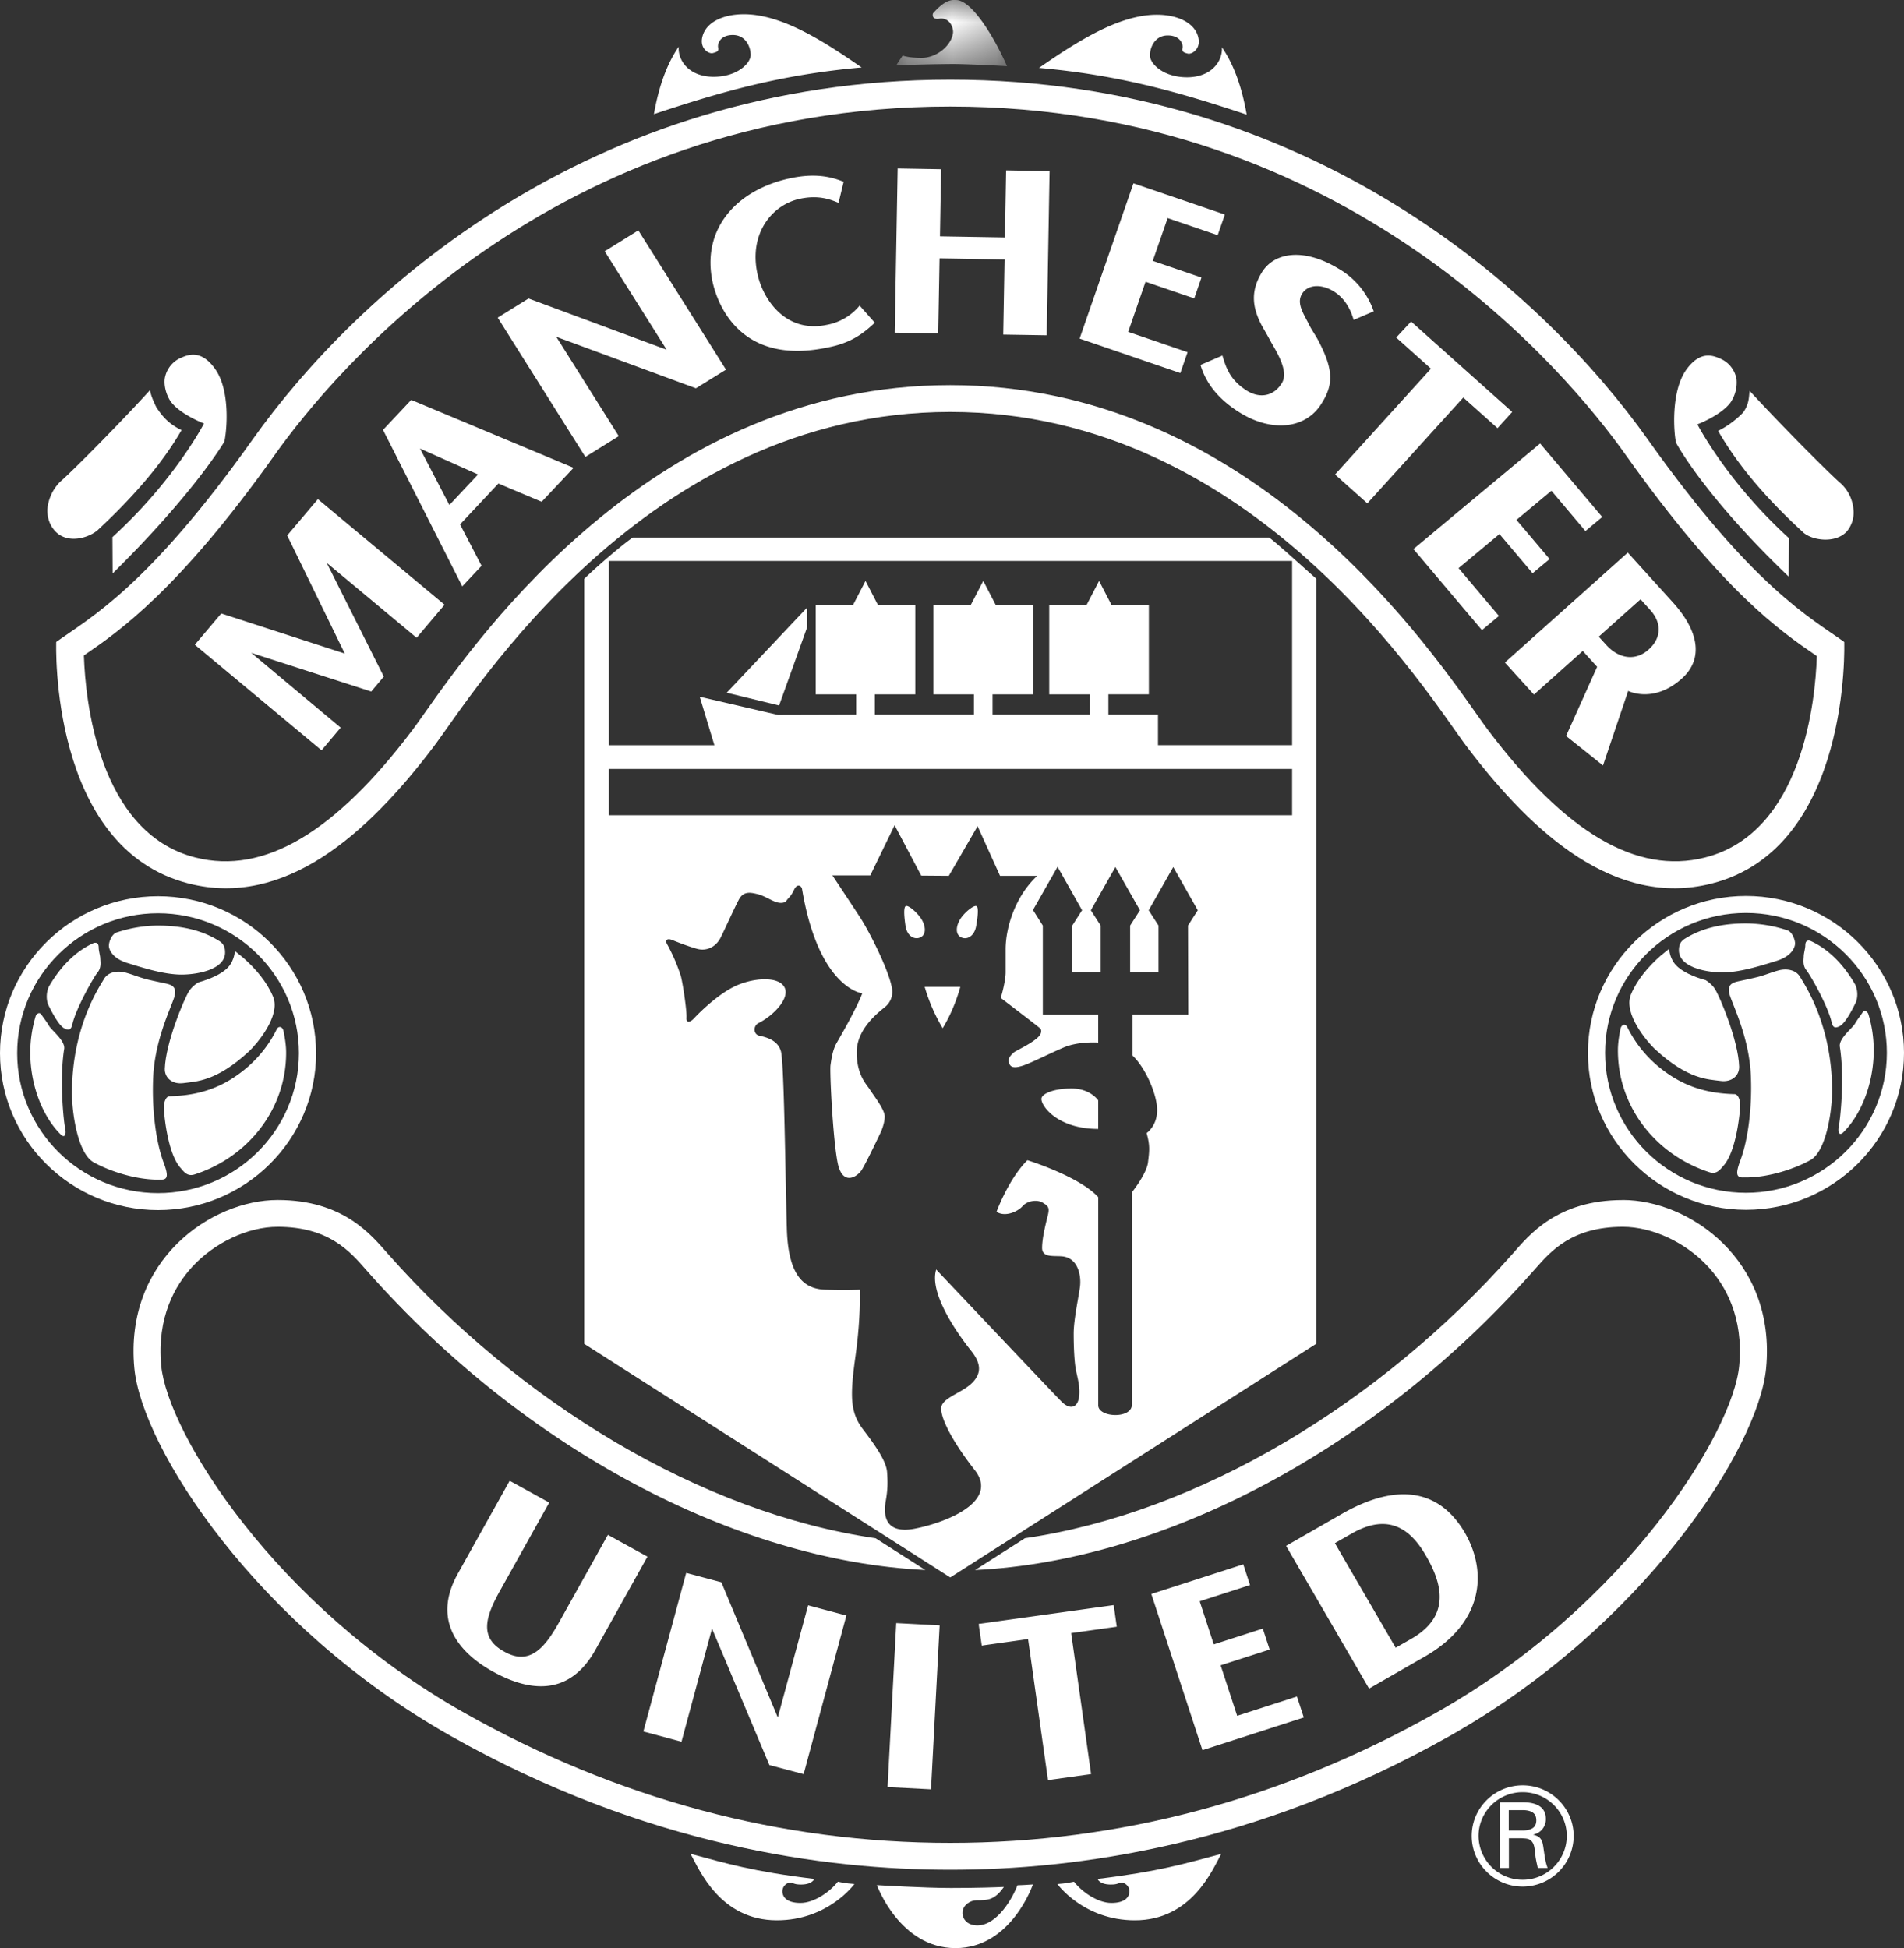
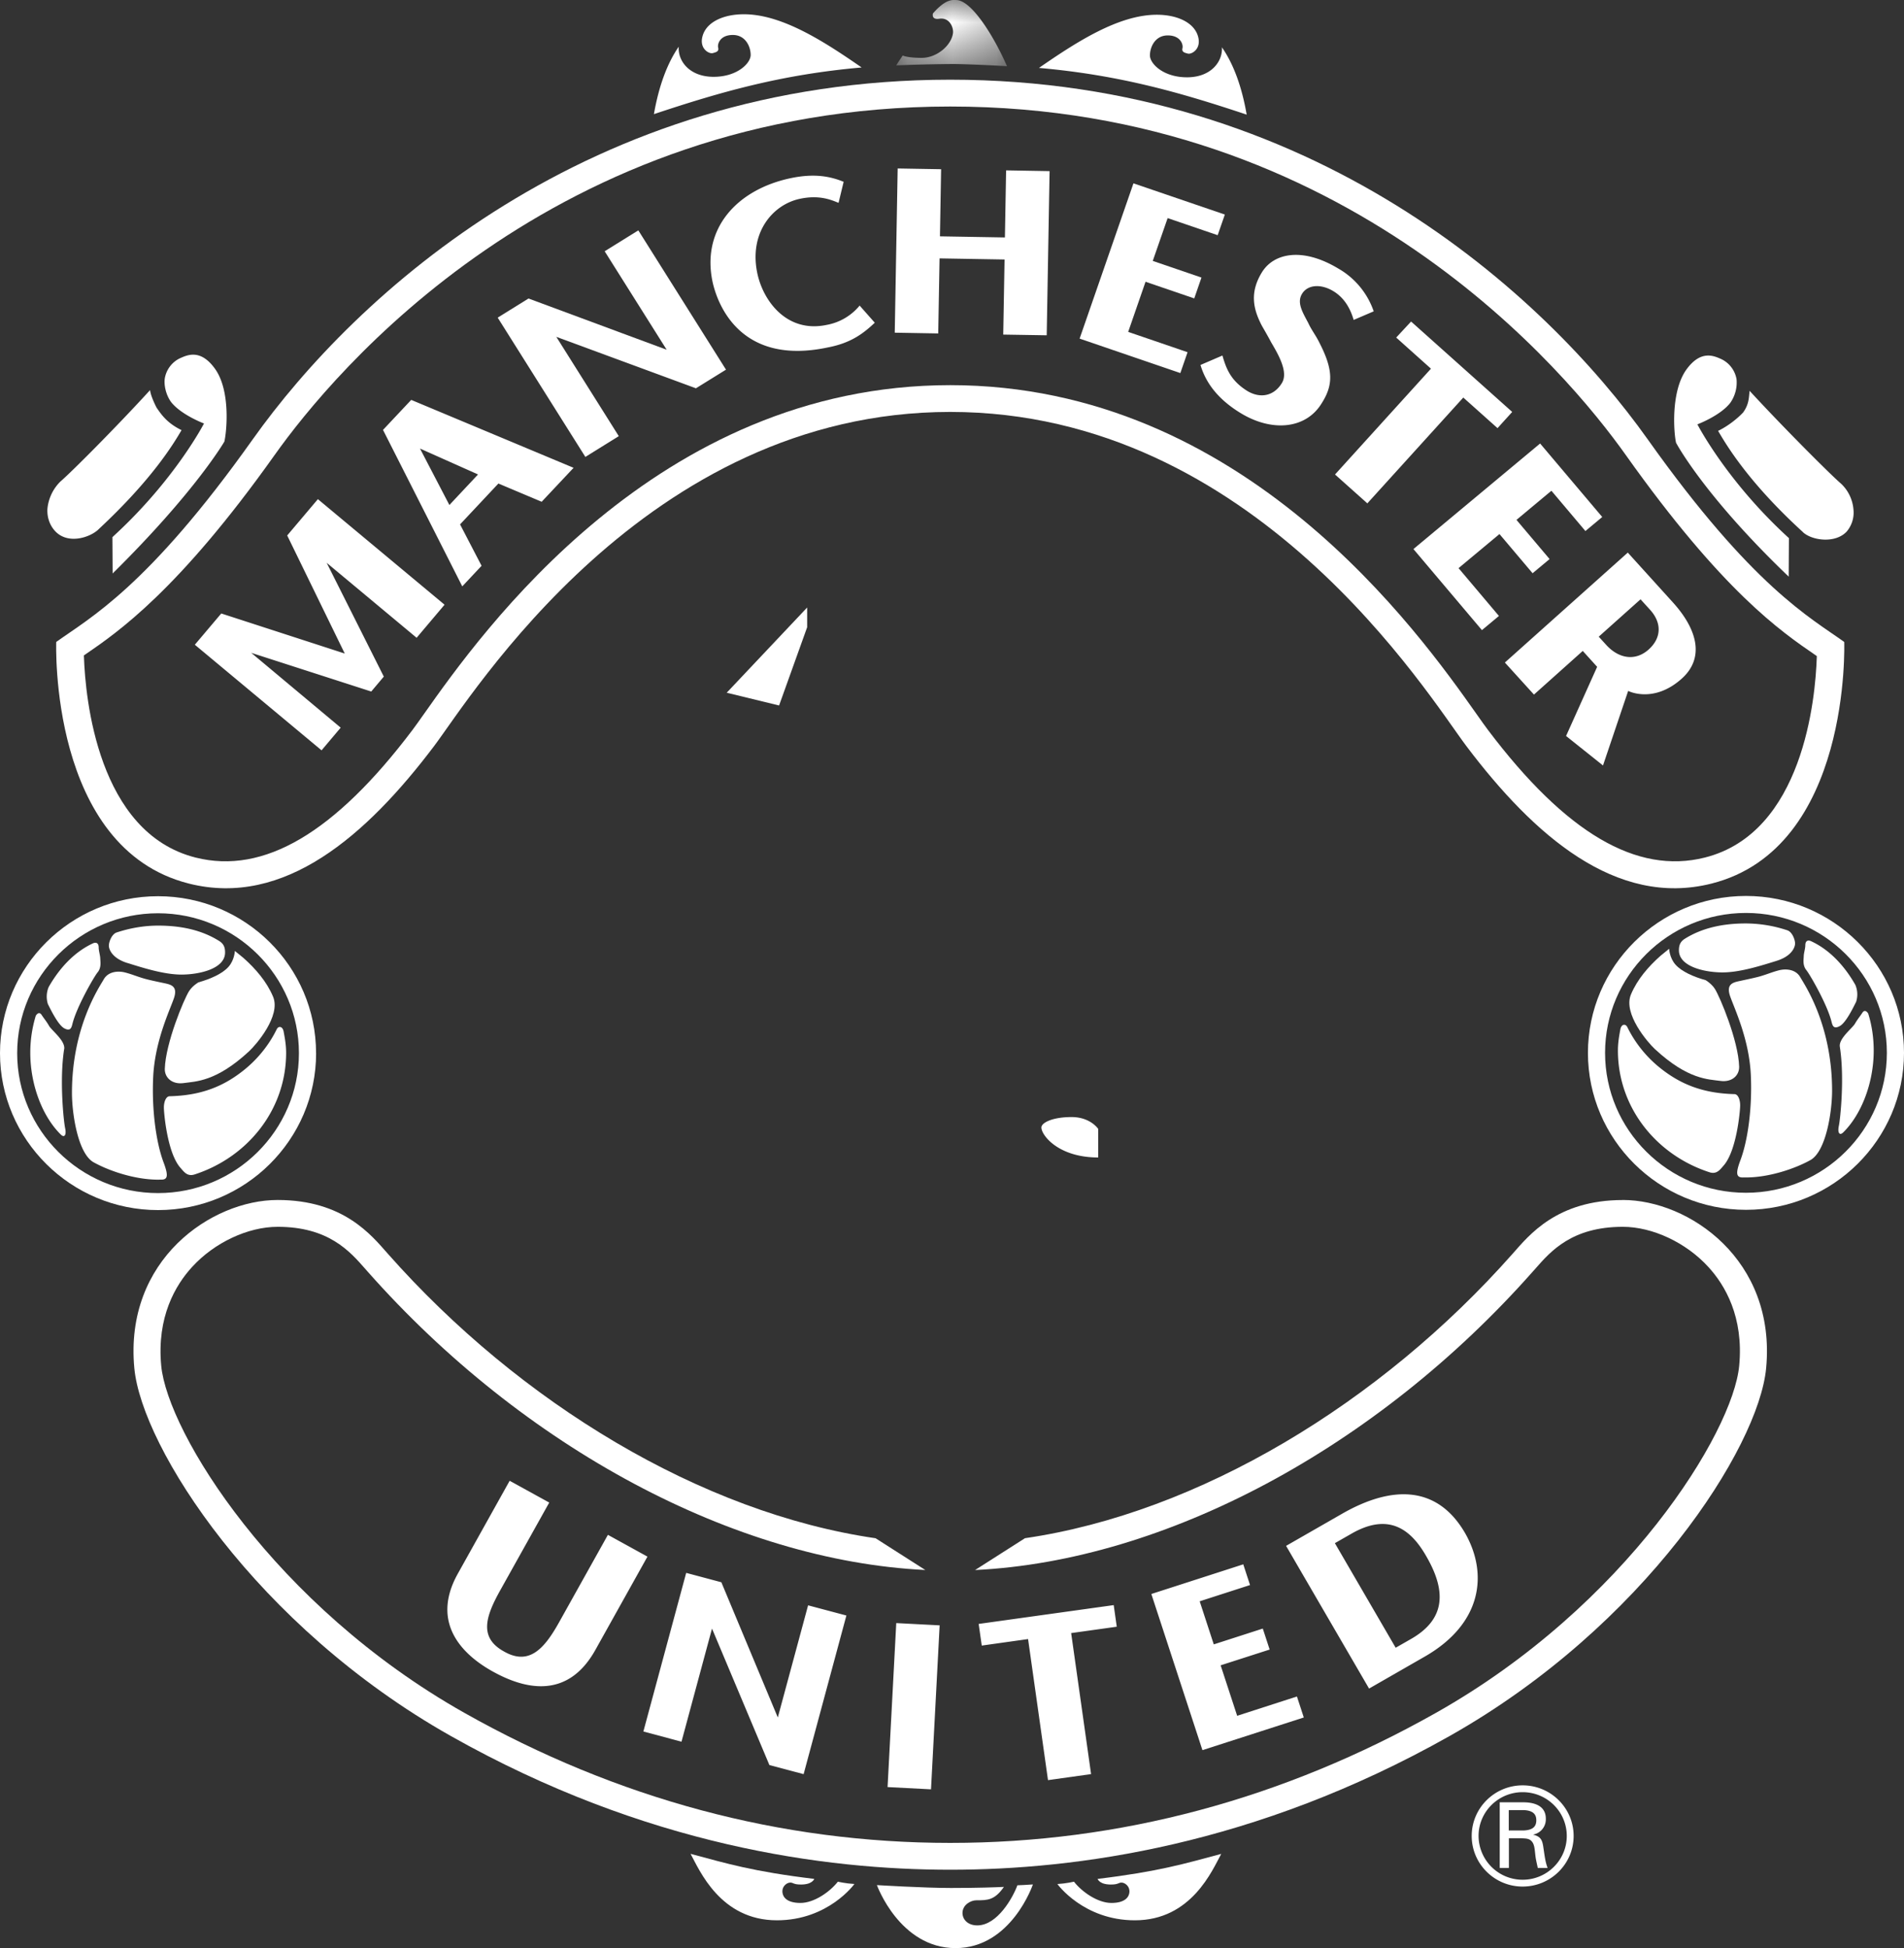
<svg xmlns="http://www.w3.org/2000/svg" width="43" height="44" fill="none">
  <rect width="100%" height="100%" fill="#333333" stroke="none" />
  <g clip-path="url(#a)">
    <path fill="#fff" fill-rule="evenodd" d="M.388 23.787c0-1.742 1.427-3.16 3.181-3.16s3.182 1.418 3.182 3.16-1.427 3.16-3.182 3.16-3.181-1.418-3.181-3.16m6.75 0c0-1.955-1.6-3.545-3.569-3.545S0 21.832 0 23.787s1.601 3.544 3.57 3.544 3.569-1.59 3.569-3.544M22.07 43.487c-.206 0-.328-.125-.333-.273-.005-.19.186-.294.313-.294.253 0 .412 0 .622-.302-.183.008-.587.024-1.196.024-.61 0-1.672-.065-1.672-.065S20.318 44 21.58 44c1.261 0 1.747-1.438 1.747-1.438-.079.008-.35.019-.35.019-.099.27-.448.906-.907.906M25.132 42.563c.116-.006.13-.034.173-.042.085-.015.217.074.201.223-.011.105-.101.236-.407.236-.307 0-.665-.249-.844-.48 0 0-.185.042-.375.053 0 0 .588.819 1.75.819 1.278 0 1.75-1.134 1.95-1.5-.823.22-1.409.398-2.792.565 0 0 .043.142.344.126M18.078 42.98c-.306 0-.396-.131-.407-.236-.016-.15.115-.238.2-.223.043.008.058.036.174.042.3.016.344-.126.344-.126-1.384-.167-1.97-.346-2.793-.566.2.367.673 1.501 1.95 1.501 1.162 0 1.75-.82 1.75-.82-.19-.01-.374-.052-.374-.052-.18.231-.538.48-.844.48M39.43 26.94c-1.754 0-3.181-1.417-3.181-3.16 0-1.742 1.427-3.16 3.182-3.16s3.182 1.418 3.182 3.16-1.428 3.16-3.182 3.16m0-6.704c-1.967 0-3.569 1.59-3.569 3.545s1.602 3.544 3.57 3.544S43 25.735 43 23.781c0-1.955-1.602-3.545-3.57-3.545M6.203 10.276c1.311-1.846 6.285-7.87 15.257-7.87s13.946 6.024 15.256 7.87c2.194 3.09 3.504 3.986 4.286 4.522l.029.02-.001.034c-.031.918-.304 3.958-2.529 4.517-1.538.387-3.14-.555-4.895-2.88-.064-.084-.155-.213-.26-.362-1.298-1.837-5.248-7.428-11.886-7.428s-10.588 5.59-11.886 7.428c-.105.149-.196.277-.26.362-1.756 2.325-3.357 3.267-4.896 2.88-2.214-.557-2.49-3.608-2.522-4.53l-.002-.035.029-.02c.734-.503 2.102-1.44 4.28-4.508M1.27 14.499s-.17 4.66 2.998 5.458c2.156.542 4.013-1.09 5.534-3.104.852-1.128 4.773-7.549 11.658-7.549s10.806 6.42 11.658 7.549c1.52 2.013 3.378 3.646 5.533 3.104 3.168-.797 2.999-5.458 2.999-5.458-.76-.546-2.064-1.233-4.435-4.572C34.892 6.655 29.633 1.8 21.46 1.8S8.028 6.655 5.705 9.927c-2.372 3.339-3.675 4.026-4.435 4.572" clip-rule="evenodd" />
    <path fill="#fff" fill-rule="evenodd" d="m40.396 13.024.005-.87c-1.405-1.28-2.067-2.57-2.067-2.57s.517-.193.744-.487a.8.8 0 0 0 .14-.532.62.62 0 0 0-.335-.45c-.162-.072-.464-.227-.796.23-.359.496-.286 1.435-.235 1.655 0 0 .621 1.183 2.544 3.024M7.694 16.435l-2.02-1.69 2.71.874.284-.337-1.29-2.57 2.031 1.693.631-.747-2.861-2.384-.693.82 1.3 2.667-2.789-.905-.597.706 2.862 2.385zM9.485 10.131l1.311.585-.647.69zm1.391 2.648-.486-.935.866-.923.977.412.721-.767-3.667-1.534-.637.678 1.79 3.534zM13.975 9.851l-1.411-2.243 3.153 1.162.679-.421-1.98-3.146-.76.472 1.4 2.224-3.12-1.157-.696.432 1.98 3.146zM21.219 5.836l1.468.025-.03 1.696.982.016.065-3.708-.982-.017-.027 1.515-1.467-.025.026-1.516-.981-.017-.066 3.709.982.017zM26.82 7.955l-1.341-.459.392-1.132 1.1.376.163-.471-1.1-.376.336-.967 1.13.386.162-.466-2.064-.705-1.216 3.507 2.275.778zM37.05 13.536l.218.24c.26.288.261.629-.036.895-.298.266-.672.209-.958-.106l-.168-.185zm-2.407 2.152 1.102-.986.325.359-.702 1.562.834.666.569-1.685c.007.008.578.289 1.208-.275.528-.472.35-1.119-.2-1.725l-1.017-1.123-2.776 2.483zM16.08 36.783l1.296 3.082.773.206.966-3.583-.865-.23-.684 2.533-1.275-3.054-.794-.212-.967 3.583.861.23zM21.026 40.414l.195-3.704-.98-.051-.196 3.704zM25.152 36.253l-3.05.425.07.489 1.046-.147.45 3.186.973-.136-.45-3.185 1.03-.144zM30.523 34.639c.876-.503 1.37-.056 1.699.53.474.826.379 1.428-.354 1.848l-.348.199-1.373-2.362zm1.652 2.778c1.308-.75 1.429-1.88.916-2.784-.619-1.075-1.635-1.1-2.78-.444l-1.266.726 1.874 3.223zM28.078 35.332l-2.076.67 1.154 3.527 2.289-.738-.155-.474-1.35.436-.373-1.14 1.107-.356-.155-.474-1.107.357-.318-.973 1.137-.367zM12.404 33.937l-.894-.492-1.17 2.097c-.646 1.157.168 1.87.8 2.217.679.374 1.666.653 2.306-.494l1.176-2.107-.893-.492-1.106 1.981c-.334.598-.678.976-1.24.654-.559-.308-.43-.766-.088-1.378zM2.207 21.959c.088-.11.058-.25.057-.316-.002-.065-.035-.173-.035-.24 0-.123-.077-.12-.127-.098-.434.2-.768.575-1.003.988a.56.56 0 0 0-.017.386c.055.107.225.466.367.545.142.078.165-.012.187-.099.094-.381.483-1.058.57-1.166M1.45 23.693c.028-.186-.284-.421-.341-.521s-.121-.175-.168-.248c-.066-.102-.133.018-.133.018-.08.264-.124.543-.124.833 0 .748.287 1.456.689 1.85.083.082.131.009.098-.144s-.132-1.088-.022-1.788M5.532 24.15c-.47.384-.982.593-1.703.61-.084.003-.128.134-.128.254s.076 1.025.373 1.361c.077.087.153.204.318.152 1.187-.382 2.07-1.45 2.07-2.752 0-.193-.038-.374-.056-.474-.022-.122-.115-.137-.157-.053-.043.084-.247.518-.717.902" clip-rule="evenodd" />
    <path fill="#fff" fill-rule="evenodd" d="M4.271 22.384c-.117.182-.531 1.174-.549 1.756-.006.197.162.36.428.322s.729-.026 1.472-.715c.165-.153.727-.803.545-1.236-.145-.343-.394-.63-.67-.876l-.193-.157s-.007.206-.145.36c-.138.155-.404.273-.679.35 0 0-.132.076-.209.196" clip-rule="evenodd" />
    <path fill="#fff" fill-rule="evenodd" d="M2.878 21.75c.342.107.825.262 1.22.262.393 0 .985-.126.985-.499 0-.115-.03-.196-.133-.26-.404-.254-.879-.347-1.377-.347-.329 0-.644.058-.939.155-.109.036-.175.21-.175.298 0 .087.077.286.419.392M3.635 26.643c.164.006.166-.105.057-.395-.167-.448-.266-1.179-.233-1.912.036-.812.367-1.498.466-1.781.1-.284-.066-.317-.22-.35-.153-.032-.358-.075-.46-.106-.19-.057-.253-.09-.418-.134-.165-.043-.384-.021-.483.153-.099.175-.719 1.073-.719 2.567 0 .463.133 1.369.49 1.567.345.192.926.392 1.458.392q.03-.001.062-.001M41.918 22.63a.55.55 0 0 0-.017-.386c-.235-.413-.57-.79-1.004-.988-.05-.023-.126-.025-.126.097 0 .068-.034.175-.035.241s-.031.206.057.315.476.785.57 1.167c.022.087.045.176.188.098.142-.078.312-.437.367-.545M42.192 22.893s-.067-.12-.133-.018c-.047.073-.11.148-.168.248-.057.1-.37.335-.34.52.11.701.01 1.636-.023 1.789-.032.152.016.226.1.144.4-.394.688-1.102.688-1.85q-.001-.437-.124-.833M39.172 24.712c-.721-.018-1.234-.227-1.704-.611s-.673-.818-.716-.902-.136-.07-.158.052c-.018.1-.055.282-.055.474 0 1.302.883 2.37 2.07 2.752.164.053.24-.064.317-.151.297-.337.374-1.242.374-1.361 0-.12-.044-.251-.128-.253" clip-rule="evenodd" />
    <path fill="#fff" fill-rule="evenodd" d="M37.378 23.698c.743.689 1.206.678 1.472.715.266.038.433-.125.427-.323-.017-.582-.432-1.573-.549-1.756-.077-.12-.208-.196-.208-.196-.275-.076-.54-.194-.679-.349-.138-.154-.145-.36-.145-.36l-.193.157c-.276.245-.526.533-.67.876-.182.433.38 1.083.544 1.236" clip-rule="evenodd" />
    <path fill="#fff" fill-rule="evenodd" d="M38.903 21.963c.394 0 .877-.155 1.219-.261s.418-.305.418-.393c0-.087-.066-.261-.174-.297a3 3 0 0 0-.939-.155c-.499 0-.973.093-1.377.346-.102.064-.133.146-.133.26 0 .374.592.5.986.5M40.173 21.916c-.165.044-.228.077-.417.134-.103.03-.308.073-.461.106s-.32.066-.22.35c.099.283.43.969.466 1.78.033.734-.066 1.465-.233 1.912-.109.29-.107.401.058.396h.061c.532 0 1.114-.2 1.459-.392.356-.198.49-1.103.49-1.566 0-1.494-.62-2.392-.72-2.567-.099-.174-.318-.196-.483-.153M4.607 9.565s-.663 1.286-2.068 2.566l.005.821c1.869-1.845 2.523-2.978 2.523-2.978.052-.22.146-1.153-.214-1.648-.331-.458-.633-.303-.796-.231a.62.62 0 0 0-.335.45c-.023.15.024.371.14.533.228.293.745.487.745.487" clip-rule="evenodd" />
    <path fill="#fff" fill-rule="evenodd" d="M2.22 11.96c1.208-1.124 1.69-1.92 1.88-2.245-.339-.165-.464-.366-.563-.506 0 0-.132-.25-.148-.398-.745.817-1.784 1.86-2.025 2.065a1 1 0 0 0-.293.617c-.011.2.058.374.167.495.282.315.781.16.982-.027M40.721 12.023c.203.185.724.258.983-.015a.66.66 0 0 0 .155-.495.9.9 0 0 0-.282-.59c-.241-.206-1.318-1.285-2.064-2.096-.017.149-.01.3-.146.489 0 0-.226.25-.565.416.19.325.686 1.164 1.92 2.29M16.798.322c-.455 0-.84.172-.93.488-.084.288.144.411.227.39s.145-.04.124-.123.041-.287.331-.287.403.267.403.452-.3.493-.837.493c-.538 0-.809-.35-.788-.68-.259.375-.449.887-.56 1.523 1.49-.496 2.86-.893 4.691-1.054C18.616.94 17.663.322 16.8.322M27.596 1.067c.02.328-.25.679-.788.679s-.838-.309-.838-.494.114-.452.403-.452.352.206.332.288c-.021.082.04.103.124.123.082.02.31-.103.227-.39-.09-.316-.476-.488-.93-.488-.866 0-1.818.618-2.662 1.201 1.832.162 3.202.559 4.691 1.055-.11-.636-.3-1.148-.56-1.522" clip-rule="evenodd" />
    <mask id="b" width="3" height="2" x="20" y="0" maskUnits="userSpaceOnUse" style="mask-type:luminance">
      <path fill="#fff" fill-rule="evenodd" d="M20.24 0h2.502v1.495H20.24z" clip-rule="evenodd" />
    </mask>
    <g mask="url(#b)">
      <path fill="#fff" fill-rule="evenodd" d="M22.742 1.495C22.469.868 21.953.001 21.593.001c-.07 0-.228-.037-.523.302 0 0-.046.148.142.12.238-.036.328.208.31.329-.041.283-.372.555-.704.555-.33 0-.432-.053-.432-.053-.05.078-.093.136-.145.223a37 37 0 0 1 1.28-.031c.28 0 1.051.037 1.22.05" clip-rule="evenodd" />
    </g>
    <path fill="#fff" fill-rule="evenodd" d="m30.15 10.717.73.652 2.167-2.39.773.691.332-.366-2.284-2.042-.336.362.785.703zM33.468 14.232l.384-.32-.912-1.08.924-.77.748.885.384-.32-.748-.885.789-.658.768.91.38-.317-1.403-1.66-2.861 2.384zM27.112 8.243c.11.373.366.764.928 1.1.696.415 1.457.348 1.811-.238.26-.409.262-.747-.047-1.352-.084-.175-.186-.299-.256-.454-.136-.256-.263-.464-.143-.662.128-.212.428-.228.702-.064.288.171.407.456.464.653l.453-.194a1.78 1.78 0 0 0-.809-.972c-.798-.477-1.45-.35-1.72.097-.274.451-.196.824.008 1.209 0 0 .13.222.206.368.178.3.387.676.242.916-.178.295-.49.36-.789.176-.384-.242-.474-.522-.555-.796zM18.691 7.848c.514-.097.795-.304 1.065-.559l-.342-.387a1.25 1.25 0 0 1-.744.436c-.896.19-1.431-.535-1.565-1.158-.197-.921.344-1.56.961-1.69.432-.092.699.021.868.09l.005-.002.114-.472c-.295-.119-.649-.197-1.197-.082-1.223.259-2.024 1.15-1.76 2.358.151.652.74 1.858 2.595 1.466M34.415 41.343h-.341v-.46h.34c.23.011.282.113.282.23s-.052.22-.282.23m.216.096v-.004a.35.35 0 0 0 .281-.357c0-.293-.258-.371-.508-.371h-.533v1.482h.207v-.67h.289c.083.007.165 0 .225.068.068.074.068.195.085.329.01.088.035.184.053.273h.222c-.054-.14-.07-.298-.093-.446-.023-.166-.048-.26-.228-.303" clip-rule="evenodd" />
-     <path fill="#fff" fill-rule="evenodd" d="M34.388 42.456a.994.994 0 0 1-.996-.99c0-.545.447-.988.996-.988.55 0 .996.443.996.989 0 .545-.447.989-.996.989m0-2.132c-.635 0-1.151.512-1.151 1.143 0 .63.516 1.143 1.15 1.143.636 0 1.152-.513 1.152-1.143s-.516-1.143-1.151-1.143M24.802 25.498v-.645s-.174-.268-.602-.268c-.427 0-.681.126-.681.236 0 .173.38.677 1.283.677M18.229 14.166v-.445l-1.817 1.925 1.183.288z" clip-rule="evenodd" />
-     <path fill="#fff" fill-rule="evenodd" d="M20.794 21.168c-.134.07-.31-.02-.344-.255-.02-.134-.057-.421.007-.449.058-.025.254.142.35.291.094.15.122.342-.013.413m.495 2.055a4 4 0 0 1-.406-.934h.804s-.117.476-.398.934m.4-2.468c.095-.15.304-.316.362-.29.063.027.019.31-.005.448-.04.234-.21.326-.345.255-.134-.07-.107-.263-.012-.413m7.492-3.924h-3.029v-.69h-1.12v-.459h.914V13.67h-.84l-.284-.55-.286.55h-.84v2.013h.915v.458h-2.195v-.458h.914V13.67h-.839l-.285-.55-.286.55h-.84v2.013h.915v.458h-2.238v-.458h.914V13.67h-.84l-.284-.55-.285.55h-.84v2.013h.914v.458l-1.77.005-1.763-.409.331 1.095h-2.383v-4.163h15.43zm-15.43 1.582h15.43v-1.045h-15.43zm13.085 4.504h-1.258v.925c.285.267.555.87.555 1.231s-.238.519-.238.519c.08.283.063.401.032.66-.033.266-.364.677-.364.677v4.796c0 .327-.76.295-.76.016v-4.702c-.429-.472-1.6-.834-1.6-.834-.428.425-.697 1.164-.697 1.164.19.126.475 0 .586-.125.11-.126.332-.158.459-.079s.158.11.11.299c-.047.189-.126.502-.126.722s.253.173.444.189c.38.03.443.456.411.692-.031.235-.142.739-.142 1.053 0 .315.016.63.047.803.032.173.095.362.08.582-.022.298-.206.346-.396.157s-2.836-2.989-2.836-2.989c-.174.567.554 1.542.792 1.84.238.3.222.52.016.724-.206.205-.602.315-.681.504s.19.755.744 1.463c.555.707-.633 1.18-1.346 1.321s-.713-.346-.666-.614c.048-.267.048-.424.032-.66s-.237-.567-.538-.96-.301-.755-.175-1.667c.127-.912.095-1.495.095-1.495s-.316.016-.776 0c-.46-.015-.84-.28-.87-1.382-.033-1.101-.059-3.728-.133-4-.074-.273-.37-.326-.496-.357-.127-.032-.136-.22-.01-.283.33-.164.728-.567.58-.818-.148-.252-.729-.2-1.12-.01-.39.188-.802.597-.908.712-.105.116-.19.116-.179-.01.01-.126-.074-.724-.127-.933a4 4 0 0 0-.306-.713c-.063-.105 0-.147.106-.105.105.042.338.136.56.199.221.063.432-.042.538-.252.105-.21.306-.66.412-.86s.274-.157.412-.125c.137.031.264.115.39.167.127.053.232.042.275-.02.042-.063.095-.085.169-.242s.169-.084.18-.02c.378 2.255 1.361 2.359 1.361 2.359-.147.377-.496.975-.58 1.122-.085.147-.116.346-.138.503-.02.157.053 1.646.159 2.192.105.545.443.335.549.167s.433-.86.433-.86.084-.188.084-.345c0-.158-.274-.504-.338-.609-.063-.105-.295-.314-.295-.839s.475-.89.644-1.027a.44.44 0 0 0 .148-.44c-.075-.406-.507-1.26-.718-1.584-.212-.325-.623-.944-.623-.944h.855l.55-1.133.601 1.138.623.005.65-1.122.507 1.122h.84c-.508.472-.714 1.186-.714 1.657v.52c0 .22-.11.581-.11.581s.727.553.84.646c.047.039.096.062.062.157-.058.162-.549.38-.602.424-.11.095-.14.157-.108.252.032.094.124.11.314.047s.586-.267.919-.409.776-.11.776-.11v-.629h-1.251v-2.013l-.222-.352.555-.975.554.98-.222.347v1.053h.642v-1.053l-.222-.346.554-.976.555.976-.222.346v1.053h.641v-1.053l-.222-.346.555-.976.554.976-.221.346zm1.829-10.776H14.289c-.352.25-.944.781-1.096.934v17.276l8.267 5.277 8.266-5.277V13.07c-.305-.267-.834-.754-1.061-.928" clip-rule="evenodd" />
+     <path fill="#fff" fill-rule="evenodd" d="M34.388 42.456a.994.994 0 0 1-.996-.99c0-.545.447-.988.996-.988.55 0 .996.443.996.989 0 .545-.447.989-.996.989m0-2.132c-.635 0-1.151.512-1.151 1.143 0 .63.516 1.143 1.15 1.143.636 0 1.152-.513 1.152-1.143s-.516-1.143-1.151-1.143M24.802 25.498s-.174-.268-.602-.268c-.427 0-.681.126-.681.236 0 .173.38.677 1.283.677M18.229 14.166v-.445l-1.817 1.925 1.183.288z" clip-rule="evenodd" />
    <path fill="#fff" fill-rule="evenodd" d="M36.65 27.104c-1.488 0-2.117.793-2.487 1.211-2.989 3.38-7.09 5.855-11.015 6.427l-1.127.719c4.292-.207 9.069-2.752 12.6-6.746l.052-.058c.35-.4.83-.948 1.977-.948.67 0 1.427.355 1.93.905.377.41.803 1.131.698 2.234-.143 1.507-2.552 5.414-6.842 7.835-3.457 1.952-7.15 2.941-10.976 2.941s-7.519-.99-10.977-2.94c-4.29-2.422-6.698-6.33-6.842-7.836-.104-1.103.322-1.824.699-2.234.503-.55 1.26-.905 1.93-.905 1.146 0 1.626.548 1.977.948l.051.058c3.531 3.994 8.307 6.537 12.599 6.745l-1.123-.717c-3.926-.571-8.028-3.047-11.017-6.428-.37-.418-.999-1.212-2.488-1.212s-3.468 1.348-3.235 3.802c.17 1.788 2.745 5.82 7.148 8.305s8.458 3.02 11.278 3.02 6.874-.535 11.278-3.02c4.403-2.485 6.978-6.517 7.148-8.305.233-2.454-1.747-3.802-3.236-3.802" clip-rule="evenodd" />
  </g>
  <defs>
    <clipPath id="a">
      <path fill="#fff" d="M0 0h43v44H0z" />
    </clipPath>
  </defs>
</svg>